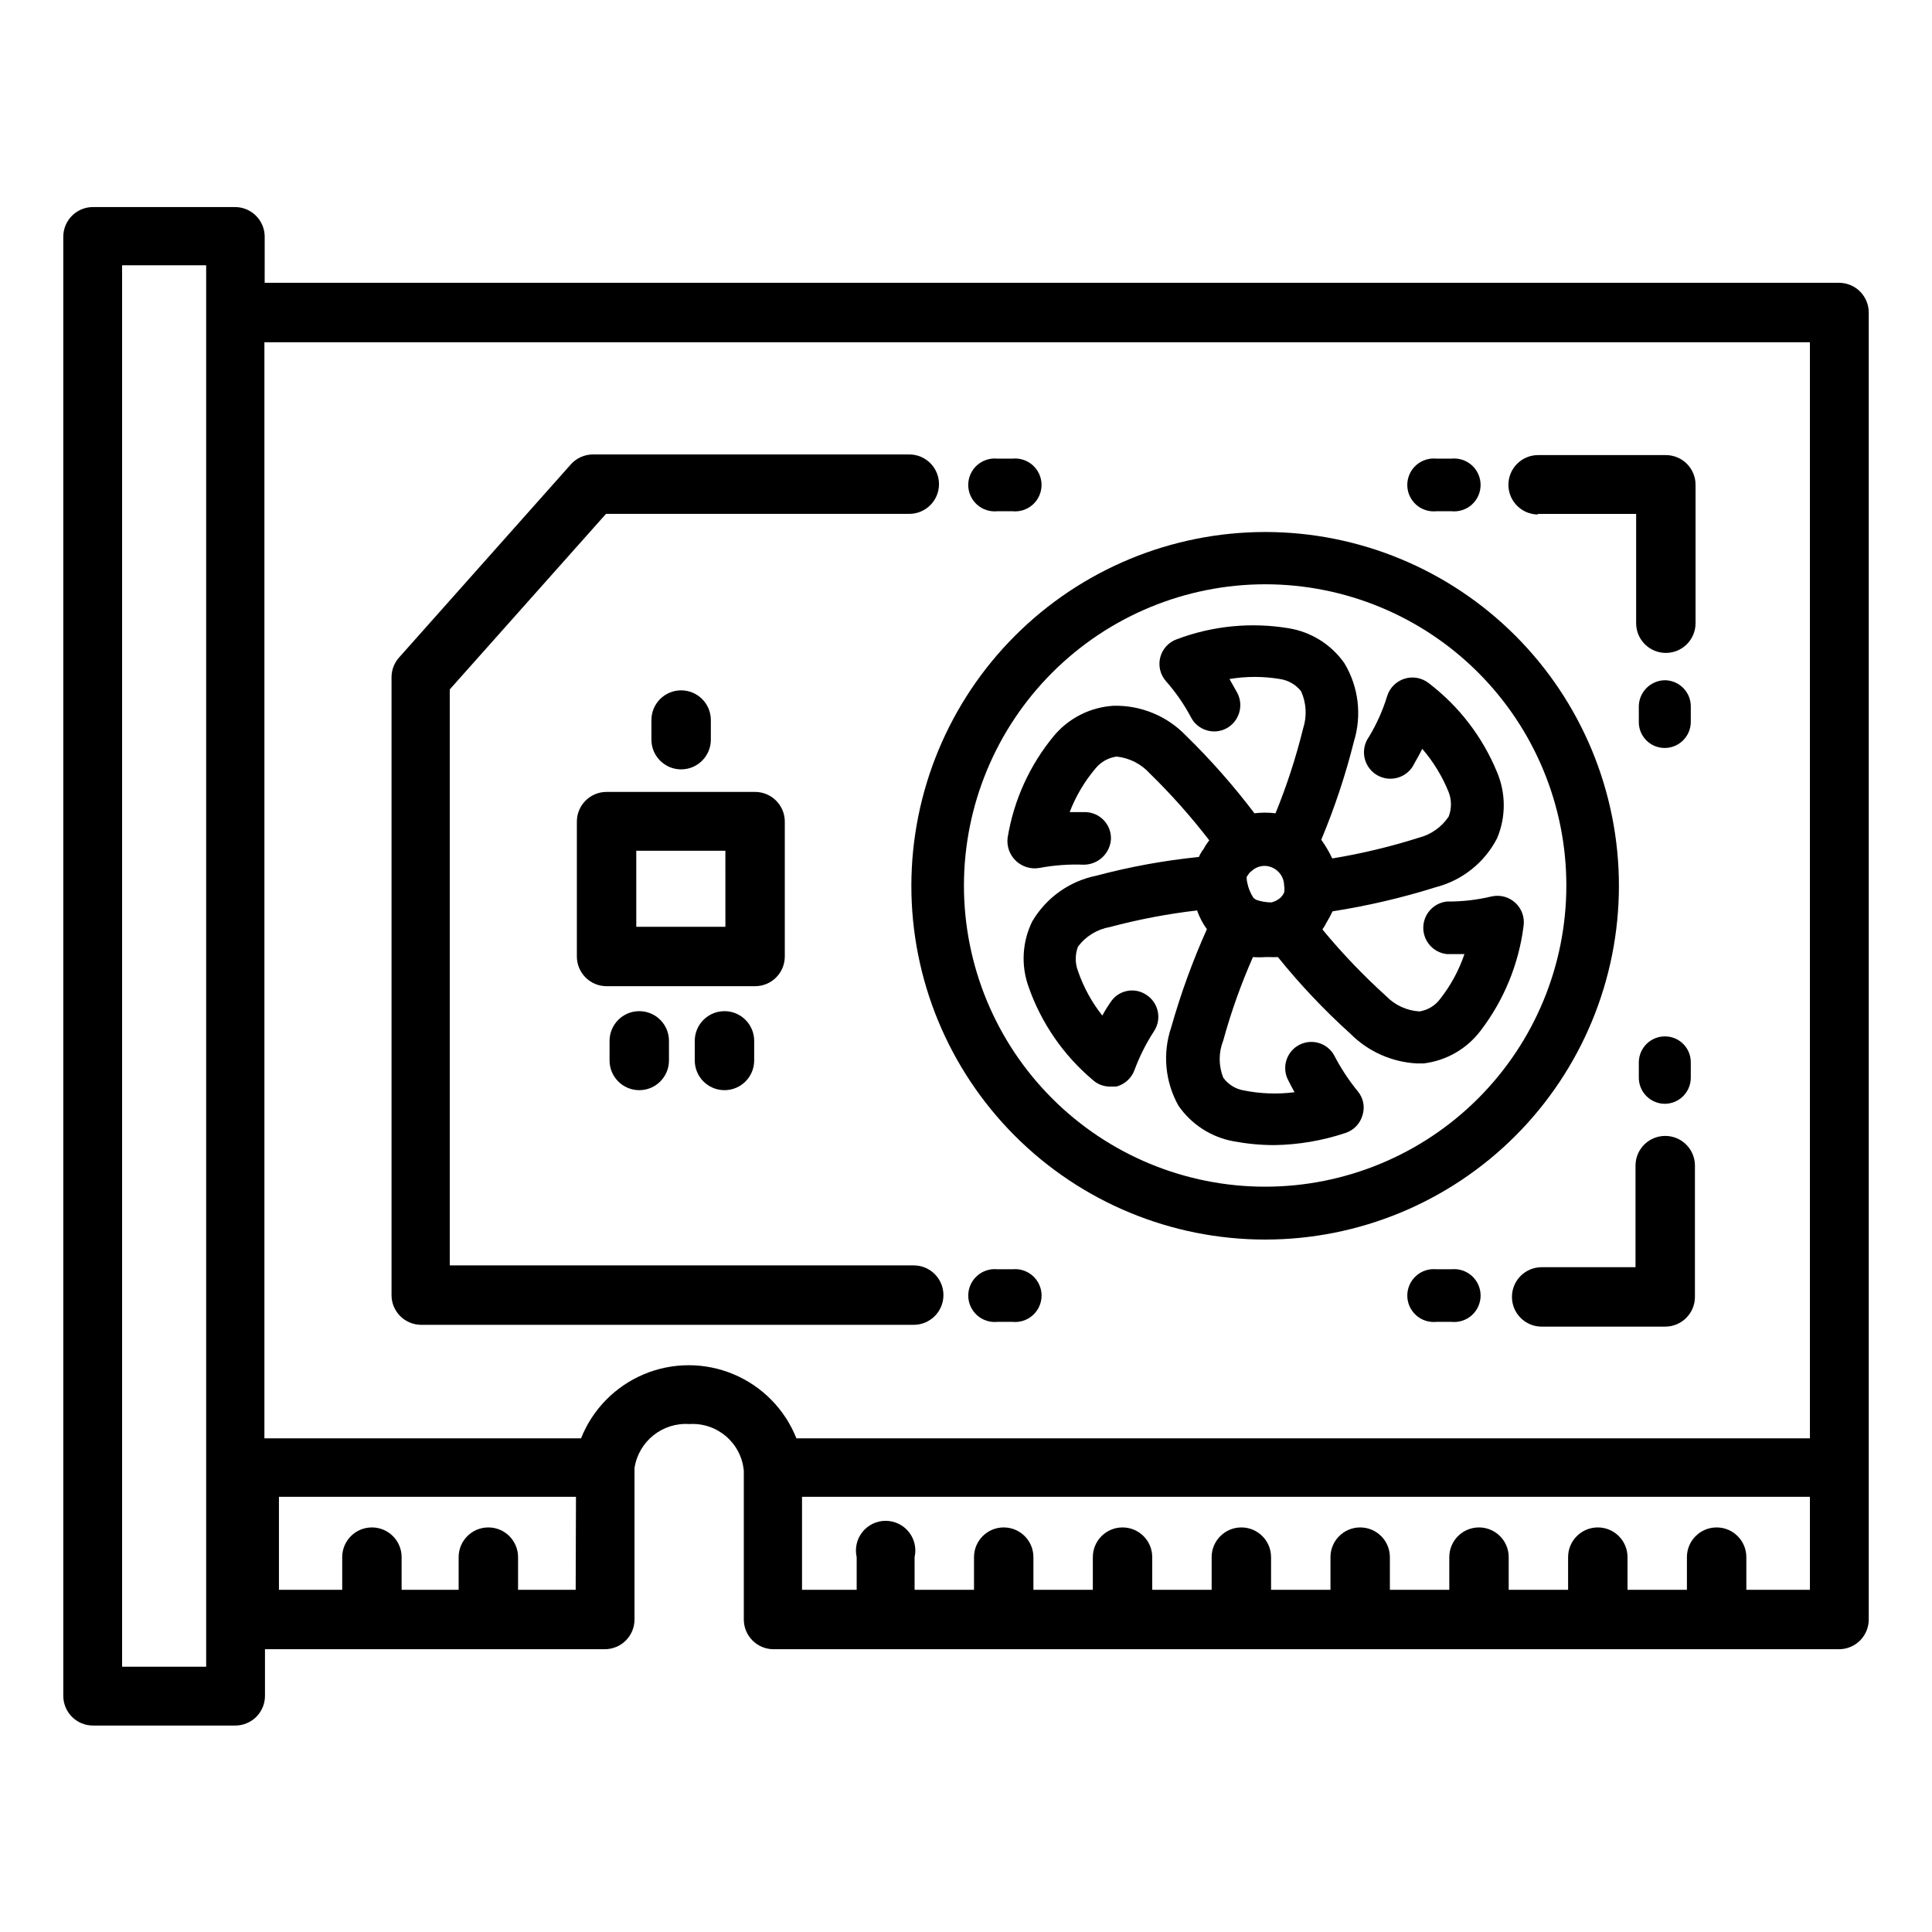
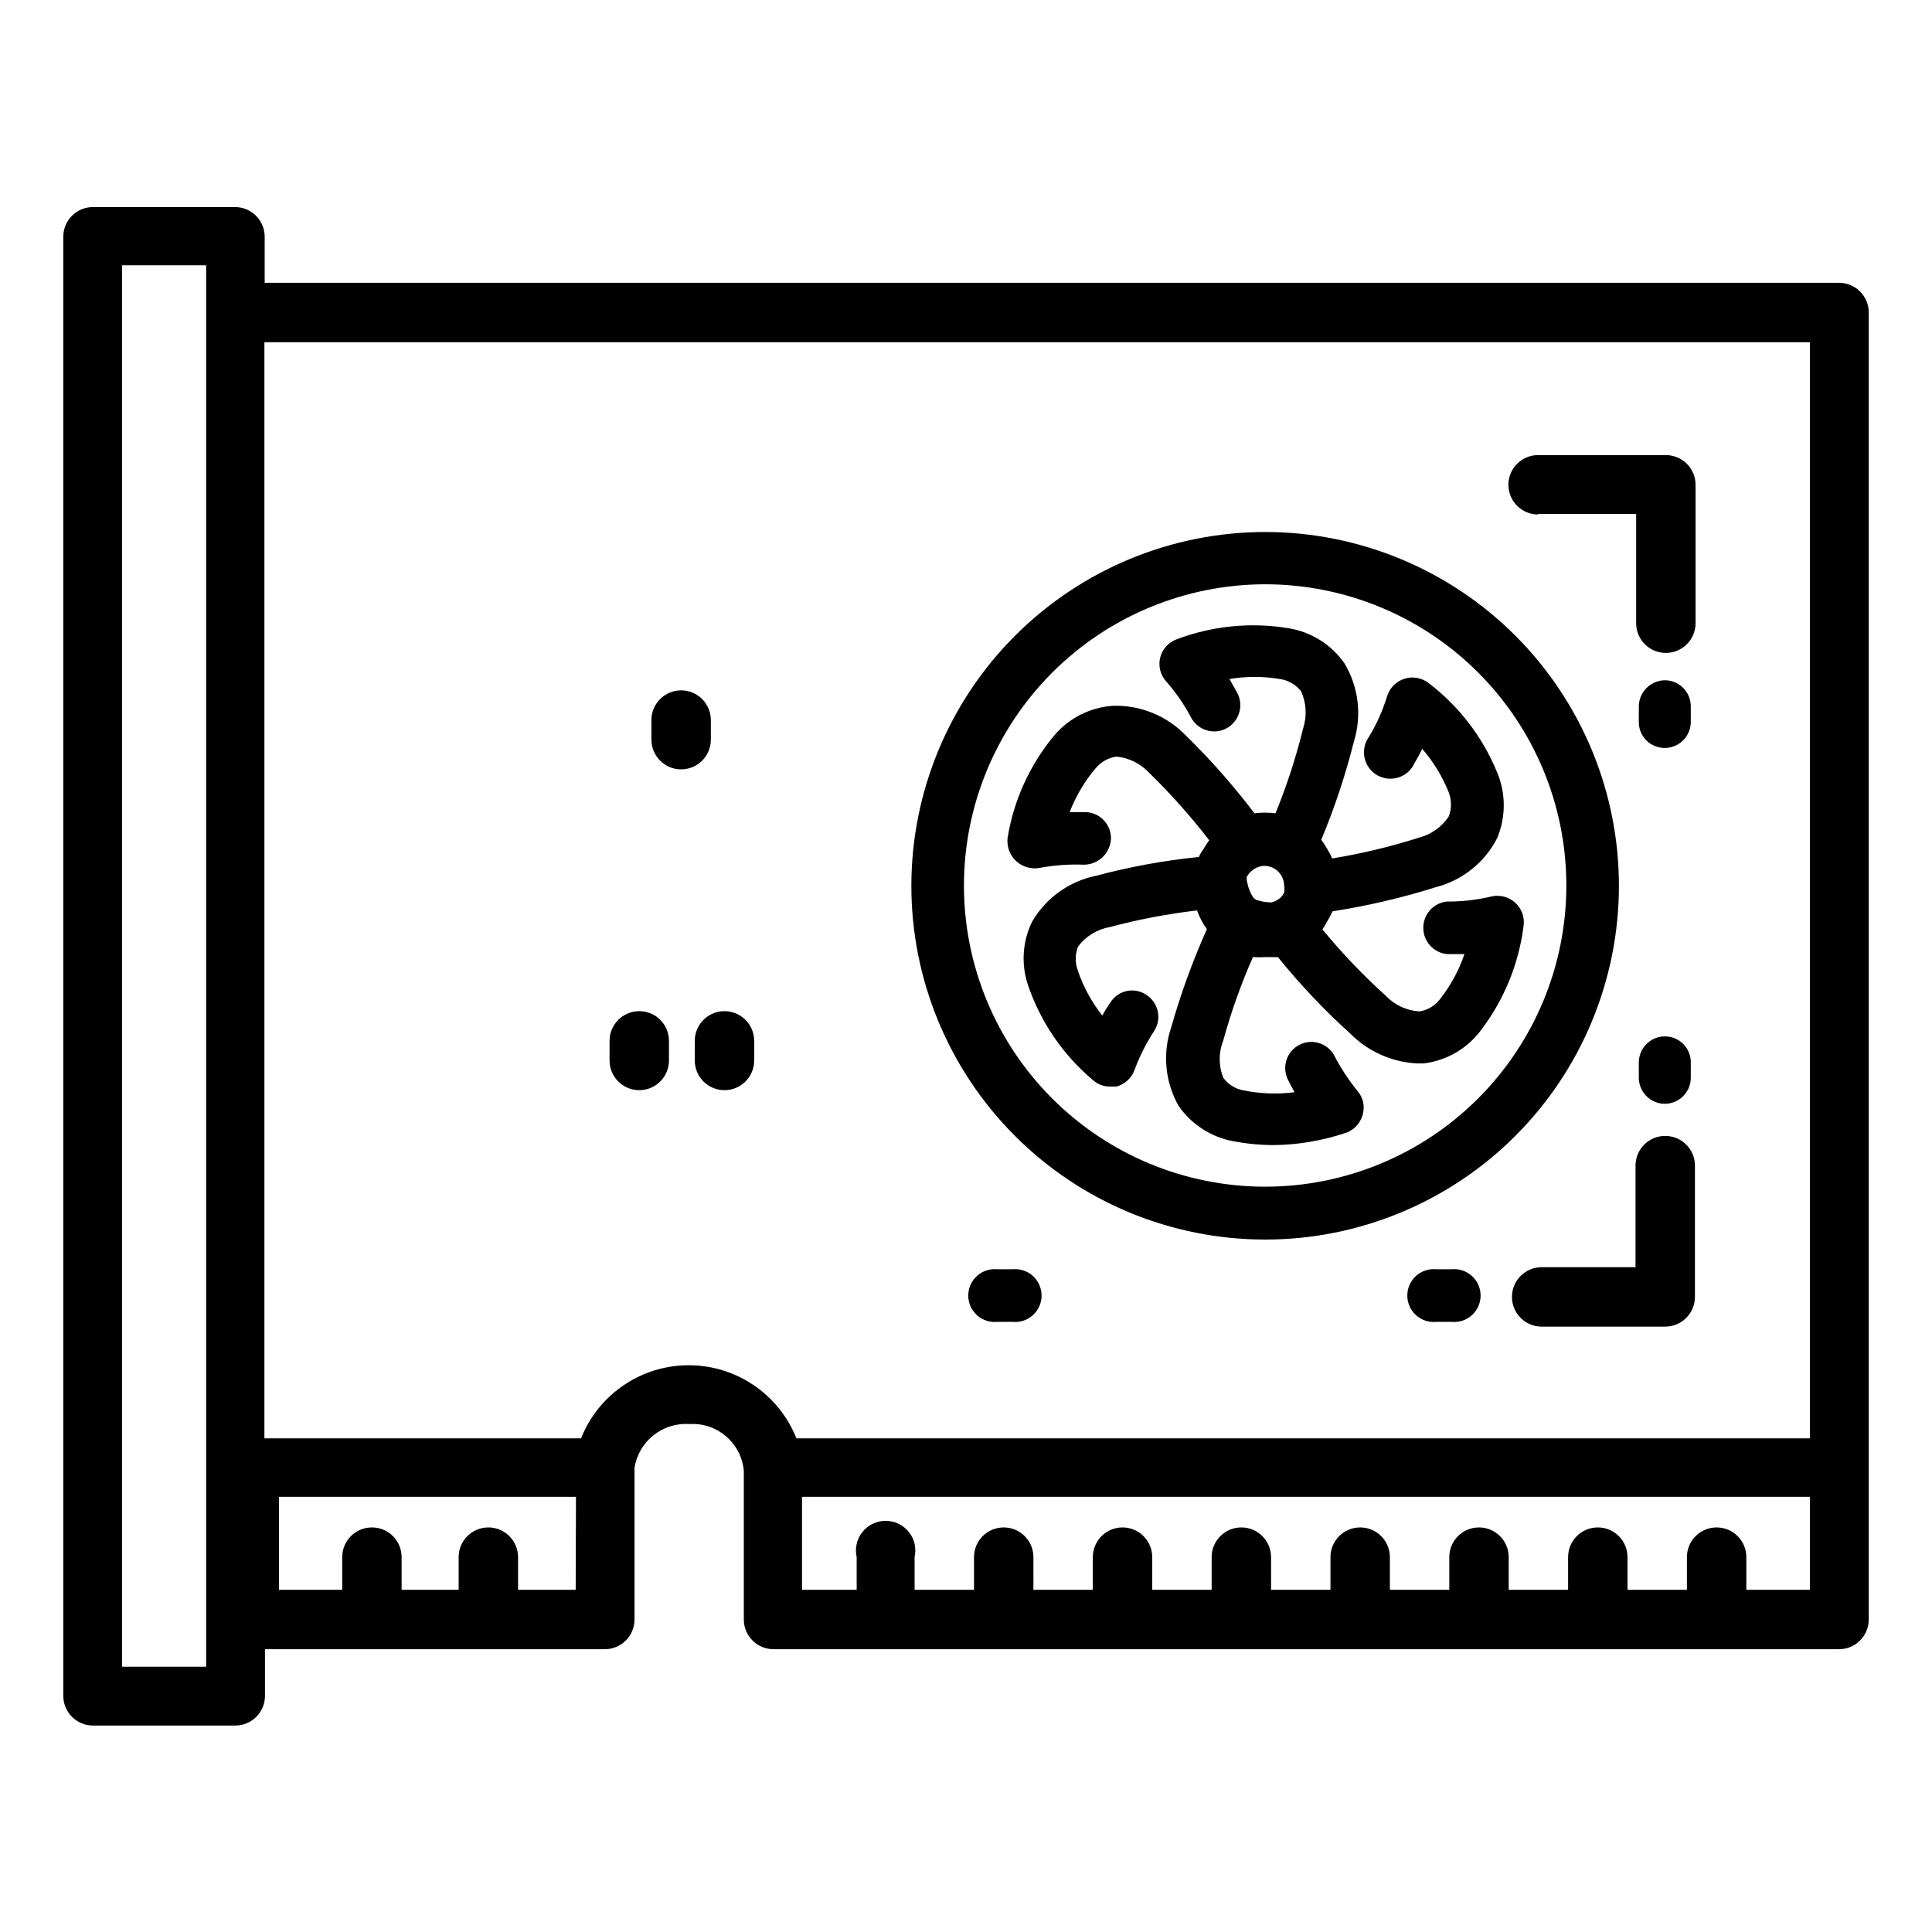
<svg xmlns="http://www.w3.org/2000/svg" fill="#000000" width="800px" height="800px" version="1.1" viewBox="144 144 512 512">
  <g>
    <path d="m413.22 372.13c1.66 1.574 3.965 2.277 6.219 1.887 3.891-0.73 7.852-1.02 11.809-0.863 3.766-0.031 6.879-2.941 7.164-6.691 0.086-1.852-0.574-3.66-1.832-5.019-1.258-1.363-3.008-2.164-4.859-2.223h-4.25c1.617-4.215 3.93-8.129 6.848-11.574 1.398-1.719 3.394-2.844 5.59-3.148 3.391 0.359 6.531 1.957 8.816 4.488 5.66 5.523 10.918 11.445 15.742 17.711l-0.473 0.629h0.004c-0.387 0.523-0.73 1.074-1.023 1.656-0.512 0.648-0.938 1.363-1.262 2.125-9.172 0.926-18.25 2.586-27.156 4.957-7.137 1.441-13.32 5.848-17.004 12.125-2.676 5.426-3.016 11.711-0.945 17.395 3.352 9.551 9.195 18.031 16.926 24.562 1.258 1.172 2.922 1.82 4.644 1.809h1.652c2.211-0.574 4-2.188 4.801-4.328 1.359-3.676 3.129-7.188 5.273-10.469 2.027-3.219 1.078-7.473-2.125-9.527-1.523-1.023-3.402-1.383-5.195-0.996-1.797 0.383-3.359 1.484-4.328 3.043-0.785 1.109-1.492 2.266-2.125 3.465-2.809-3.543-4.992-7.535-6.457-11.809-0.793-2.078-0.793-4.375 0-6.453 2.039-2.746 5.055-4.606 8.422-5.195 7.598-2.031 15.336-3.504 23.145-4.41 0.609 1.773 1.488 3.449 2.598 4.961-3.773 8.418-6.93 17.102-9.445 25.977-2.344 6.883-1.656 14.434 1.891 20.781 3.406 4.957 8.645 8.355 14.562 9.449 3.527 0.664 7.113 1.008 10.703 1.023 6.481-0.082 12.906-1.172 19.051-3.231 2.191-0.727 3.871-2.5 4.488-4.723 0.68-2.176 0.207-4.551-1.258-6.297-2.43-2.973-4.539-6.191-6.301-9.605-1.824-3.199-5.836-4.406-9.129-2.75-3.289 1.656-4.707 5.598-3.231 8.969 0.551 1.18 1.258 2.441 1.891 3.621-4.484 0.574-9.027 0.414-13.461-0.473-2.184-0.375-4.129-1.59-5.43-3.383-1.258-3.16-1.258-6.68 0-9.84 2.074-7.559 4.707-14.949 7.871-22.121 1.152 0.082 2.309 0.082 3.465 0h1.023c0.707 0.039 1.414 0.039 2.125 0 5.859 7.266 12.281 14.055 19.207 20.309 4.676 4.703 10.93 7.508 17.555 7.875h1.891-0.004c6.019-0.738 11.477-3.891 15.117-8.738 6.144-8.055 10.055-17.586 11.336-27.633 0.344-2.293-0.469-4.609-2.168-6.184-1.703-1.578-4.074-2.207-6.336-1.688-3.867 0.922-7.832 1.375-11.809 1.34-3.562 0.379-6.262 3.383-6.262 6.965 0 3.582 2.699 6.586 6.262 6.969h4.644c-1.441 4.266-3.598 8.258-6.375 11.805-1.32 1.812-3.301 3.027-5.512 3.387-3.375-0.191-6.551-1.656-8.895-4.094-6.039-5.457-11.668-11.352-16.848-17.633 0.133-0.254 0.289-0.492 0.473-0.707l0.551-1.023c0.613-0.992 1.164-2.016 1.656-3.07 9.25-1.441 18.383-3.574 27.316-6.379 7.035-1.801 12.965-6.527 16.293-12.988 2.352-5.586 2.352-11.887 0-17.477-3.832-9.34-10.078-17.492-18.105-23.613-1.805-1.43-4.199-1.875-6.398-1.199-2.199 0.676-3.93 2.387-4.621 4.582-1.156 3.777-2.769 7.398-4.805 10.785-1.172 1.602-1.613 3.629-1.207 5.574 0.406 1.945 1.617 3.625 3.336 4.625s3.777 1.223 5.668 0.613c1.895-0.609 3.438-1.992 4.25-3.805 0.707-1.18 1.418-2.519 2.047-3.777v-0.004c2.953 3.418 5.32 7.301 7.004 11.492 0.801 2.078 0.801 4.379 0 6.457-1.848 2.766-4.648 4.758-7.871 5.59-7.519 2.391-15.203 4.231-22.984 5.508-0.82-1.738-1.793-3.398-2.914-4.957 3.535-8.457 6.434-17.168 8.66-26.059 2.137-6.945 1.223-14.473-2.519-20.703-3.477-4.969-8.816-8.32-14.801-9.289-9.949-1.648-20.16-0.645-29.598 2.914-2.172 0.762-3.82 2.551-4.402 4.777-0.586 2.223-0.027 4.594 1.488 6.32 2.609 2.949 4.856 6.203 6.691 9.684 1.809 3.367 6 4.637 9.367 2.836 3.379-1.84 4.641-6.055 2.836-9.449l-2.047-3.621c4.43-0.746 8.953-0.746 13.383 0 2.207 0.324 4.203 1.48 5.59 3.231 1.402 3.094 1.602 6.606 0.551 9.84-1.887 7.672-4.336 15.199-7.324 22.512-1.855-0.234-3.731-0.234-5.586 0-5.539-7.316-11.617-14.211-18.188-20.625-4.992-5.184-11.93-8.035-19.129-7.871-6.102 0.359-11.793 3.207-15.742 7.871-6.477 7.785-10.742 17.164-12.359 27.16-0.254 2.254 0.559 4.496 2.203 6.062zm61.164 4.644v-0.395l0.707-1.023 0.707-0.629h0.004c0.918-0.801 2.09-1.246 3.309-1.262 2.852 0.043 5.152 2.344 5.195 5.195 0.117 0.625 0.117 1.266 0 1.891-0.242 0.492-0.562 0.945-0.945 1.34-0.695 0.613-1.535 1.047-2.441 1.258-1.309-0.012-2.609-0.223-3.856-0.629-0.316-0.137-0.609-0.324-0.867-0.551-0.809-1.219-1.371-2.582-1.652-4.016-0.109-0.383-0.16-0.781-0.156-1.18z" />
    <path d="m385.52 378.66c-0.023 24.871 9.84 48.73 27.414 66.328 17.57 17.598 41.418 27.492 66.289 27.508 24.867 0.016 48.727-9.855 66.32-27.434 17.59-17.578 27.48-41.426 27.488-66.297 0.004-24.871-9.871-48.723-27.453-66.312-17.582-17.586-41.434-27.469-66.305-27.469-24.844 0.02-48.668 9.895-66.246 27.457-17.574 17.559-27.469 41.375-27.508 66.219zm93.754-79.82c21.172 0 41.473 8.41 56.441 23.379 14.973 14.969 23.383 35.273 23.383 56.441 0 21.172-8.41 41.473-23.383 56.445-14.969 14.969-35.27 23.379-56.441 23.379s-41.473-8.41-56.441-23.379c-14.973-14.973-23.379-35.273-23.379-56.445 0.02-21.164 8.438-41.453 23.402-56.418 14.965-14.965 35.254-23.383 56.418-23.402z" />
    <path d="m206.35 198.87h-37.707c-4.348 0-7.871 3.527-7.871 7.875v386.67c0 2.086 0.828 4.09 2.305 5.566 1.477 1.477 3.477 2.305 5.566 2.305h37.707c2.086 0 4.09-0.828 5.566-2.305 1.477-1.477 2.305-3.481 2.305-5.566v-12.359h90.055c2.09 0 4.09-0.828 5.566-2.305 1.477-1.477 2.309-3.481 2.309-5.566v-40.148c1.086-7.078 7.418-12.141 14.562-11.648 7.383-0.457 13.777 5.066 14.406 12.438v39.359c0 2.086 0.828 4.09 2.305 5.566s3.477 2.305 5.566 2.305h282.37c2.09 0 4.094-0.828 5.566-2.305 1.477-1.477 2.309-3.481 2.309-5.566v-346.37c0-2.086-0.832-4.09-2.309-5.566-1.473-1.477-3.477-2.305-5.566-2.305h-417.22l0.004-12.359c-0.086-4.254-3.539-7.672-7.793-7.715zm-7.715 27.945v358.89h-22.277v-371.4h22.277zm97.926 338.5h-15.27v-8.66c0-4.348-3.523-7.871-7.871-7.871-4.348 0-7.875 3.523-7.875 7.871v8.66h-15.113v-8.66c0-4.348-3.523-7.871-7.871-7.871s-7.871 3.523-7.871 7.871v8.66h-16.77v-24.641h78.719zm327.08 0h-16.844v-8.66c0-4.348-3.523-7.871-7.871-7.871-4.348 0-7.875 3.523-7.875 7.871v8.66h-15.742v-8.66c0-4.348-3.523-7.871-7.871-7.871s-7.875 3.523-7.875 7.871v8.66h-15.742v-8.66c0-4.348-3.523-7.871-7.871-7.871-4.348 0-7.871 3.523-7.871 7.871v8.66h-15.742l-0.004-8.66c0-4.348-3.523-7.871-7.871-7.871-4.348 0-7.871 3.523-7.871 7.871v8.66h-15.742l-0.004-8.66c0-4.348-3.523-7.871-7.871-7.871s-7.871 3.523-7.871 7.871v8.66h-15.742l-0.004-8.66c0-4.348-3.523-7.871-7.871-7.871s-7.871 3.523-7.871 7.871v8.66h-15.742l-0.004-8.66c0-4.348-3.523-7.871-7.871-7.871s-7.871 3.523-7.871 7.871v8.66h-15.742l-0.004-8.66c0.535-2.336-0.027-4.785-1.52-6.66-1.496-1.871-3.758-2.961-6.156-2.961-2.394 0-4.66 1.09-6.152 2.961-1.492 1.875-2.055 4.324-1.52 6.66v8.66h-14.484v-24.641h267.1zm0-330.62 0.004 290.48h-268.59c-3.043-7.668-9.043-13.785-16.648-16.98-7.606-3.195-16.176-3.195-23.777 0-7.606 3.195-13.605 9.312-16.648 16.98h-83.914v-290.48z" />
-     <path d="m351.98 397.48v-35.738c0-2.09-0.832-4.09-2.309-5.566-1.477-1.477-3.477-2.309-5.566-2.309h-39.359c-4.348 0-7.871 3.527-7.871 7.875v35.738c0 2.086 0.828 4.09 2.305 5.566 1.477 1.477 3.481 2.305 5.566 2.305h39.359c2.09 0 4.09-0.828 5.566-2.305s2.309-3.481 2.309-5.566zm-15.742-7.871h-23.617l-0.004-20.156h23.617z" />
    <path d="m305.54 419.84v5.195c0 4.348 3.523 7.871 7.871 7.871s7.871-3.523 7.871-7.871v-5.195c0-4.348-3.523-7.871-7.871-7.871s-7.871 3.523-7.871 7.871z" />
    <path d="m328.12 419.84v5.195c0 4.348 3.527 7.871 7.875 7.871s7.871-3.523 7.871-7.871v-5.195c0-4.348-3.523-7.871-7.871-7.871s-7.875 3.523-7.875 7.871z" />
    <path d="m332.38 340.02v-5.199c0-4.348-3.527-7.871-7.875-7.871-4.344 0-7.871 3.523-7.871 7.871v5.199c0 4.344 3.527 7.871 7.871 7.871 4.348 0 7.875-3.527 7.875-7.871z" />
-     <path d="m255.47 495.09h130.68c4.348 0 7.871-3.527 7.871-7.875s-3.523-7.871-7.871-7.871h-122.96v-152.64l41.406-46.523h80.375c4.344 0 7.871-3.527 7.871-7.875s-3.527-7.871-7.871-7.871h-83.84c-2.219 0.008-4.336 0.949-5.824 2.598l-45.578 51.246c-1.25 1.418-1.949 3.231-1.969 5.117v163.98c0.082 4.223 3.488 7.629 7.715 7.715z" />
    <path d="m585.3 445.03c-4.348 0-7.871 3.523-7.871 7.871v26.922h-24.875c-4.348 0-7.871 3.523-7.871 7.871s3.523 7.875 7.871 7.875h32.746c2.09 0 4.09-0.832 5.566-2.309 1.477-1.477 2.309-3.477 2.309-5.566v-34.949c-0.086-4.285-3.586-7.715-7.875-7.715z" />
    <path d="m551.46 280.19h26.137v28.969h-0.004c0 4.348 3.527 7.871 7.875 7.871s7.871-3.523 7.871-7.871v-36.684c0-2.09-0.828-4.09-2.305-5.566s-3.481-2.305-5.566-2.305h-33.852c-4.348 0-7.871 3.523-7.871 7.871s3.523 7.871 7.871 7.871z" />
-     <path d="m408.34 279.48h3.938-0.004c1.977 0.211 3.949-0.426 5.426-1.754 1.48-1.332 2.324-3.223 2.324-5.211s-0.844-3.883-2.324-5.211c-1.477-1.328-3.449-1.965-5.426-1.758h-3.938 0.004c-1.977-0.207-3.949 0.43-5.426 1.758-1.48 1.328-2.324 3.223-2.324 5.211s0.844 3.879 2.324 5.211c1.477 1.328 3.449 1.965 5.426 1.754z" />
    <path d="m412.28 480.37h-3.938 0.004c-1.977-0.211-3.949 0.43-5.426 1.758-1.48 1.328-2.324 3.223-2.324 5.211 0 1.984 0.844 3.879 2.324 5.207 1.477 1.332 3.449 1.969 5.426 1.758h3.938-0.004c1.977 0.211 3.949-0.426 5.426-1.758 1.48-1.328 2.324-3.223 2.324-5.207 0-1.988-0.844-3.883-2.324-5.211-1.477-1.328-3.449-1.969-5.426-1.758z" />
-     <path d="m524.69 279.48h3.938c1.973 0.211 3.945-0.426 5.426-1.754 1.477-1.332 2.32-3.223 2.32-5.211s-0.844-3.883-2.32-5.211c-1.48-1.328-3.453-1.965-5.426-1.758h-3.938c-1.977-0.207-3.949 0.43-5.426 1.758s-2.32 3.223-2.32 5.211 0.844 3.879 2.32 5.211c1.477 1.328 3.449 1.965 5.426 1.754z" />
    <path d="m528.63 480.37h-3.938c-1.977-0.211-3.949 0.43-5.426 1.758s-2.32 3.223-2.32 5.211c0 1.984 0.844 3.879 2.32 5.207 1.477 1.332 3.449 1.969 5.426 1.758h3.938c1.973 0.211 3.945-0.426 5.426-1.758 1.477-1.328 2.32-3.223 2.32-5.207 0-1.988-0.844-3.883-2.32-5.211-1.48-1.328-3.453-1.969-5.426-1.758z" />
    <path d="m585.15 436.52c3.797 0 6.883-3.051 6.926-6.848v-4.016c0.043-1.844-0.66-3.625-1.949-4.945-1.289-1.316-3.055-2.059-4.898-2.059-3.766-0.004-6.84 3.004-6.926 6.769v4.016c-0.043 1.848 0.656 3.641 1.945 4.973 1.285 1.328 3.051 2.09 4.902 2.109z" />
    <path d="m585.15 342.22c3.797 0 6.883-3.055 6.926-6.848v-4.016c0.043-1.852-0.656-3.641-1.941-4.973-1.289-1.332-3.055-2.094-4.906-2.113-3.777 0.043-6.844 3.07-6.926 6.848v4.016c-0.066 1.855 0.629 3.66 1.918 4.996 1.293 1.336 3.07 2.09 4.93 2.09z" />
  </g>
</svg>